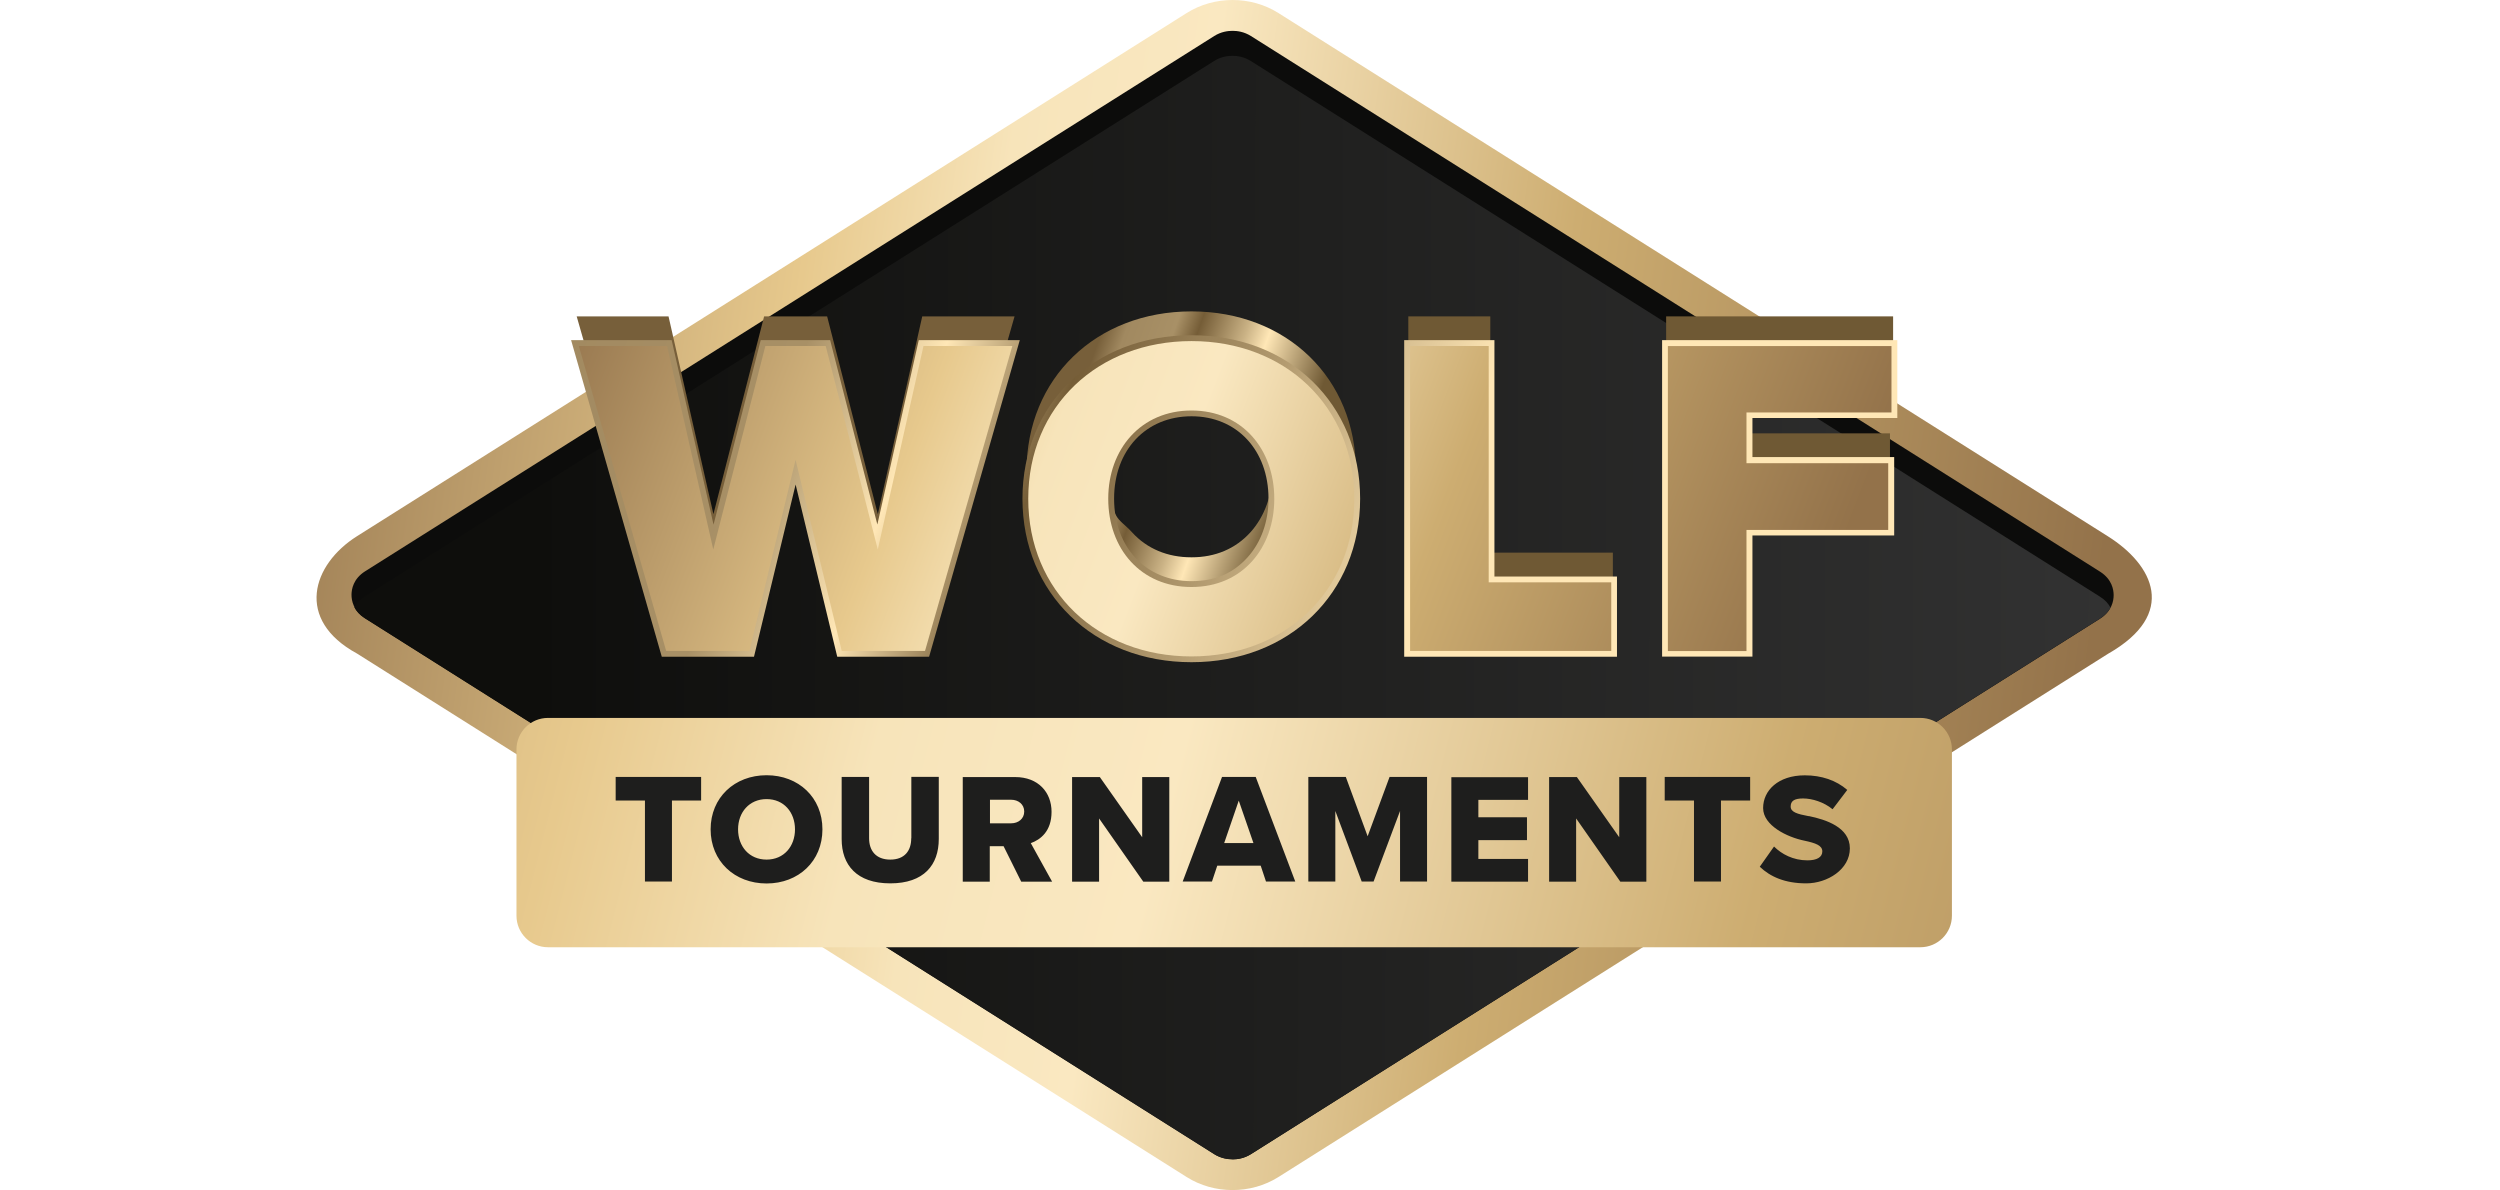
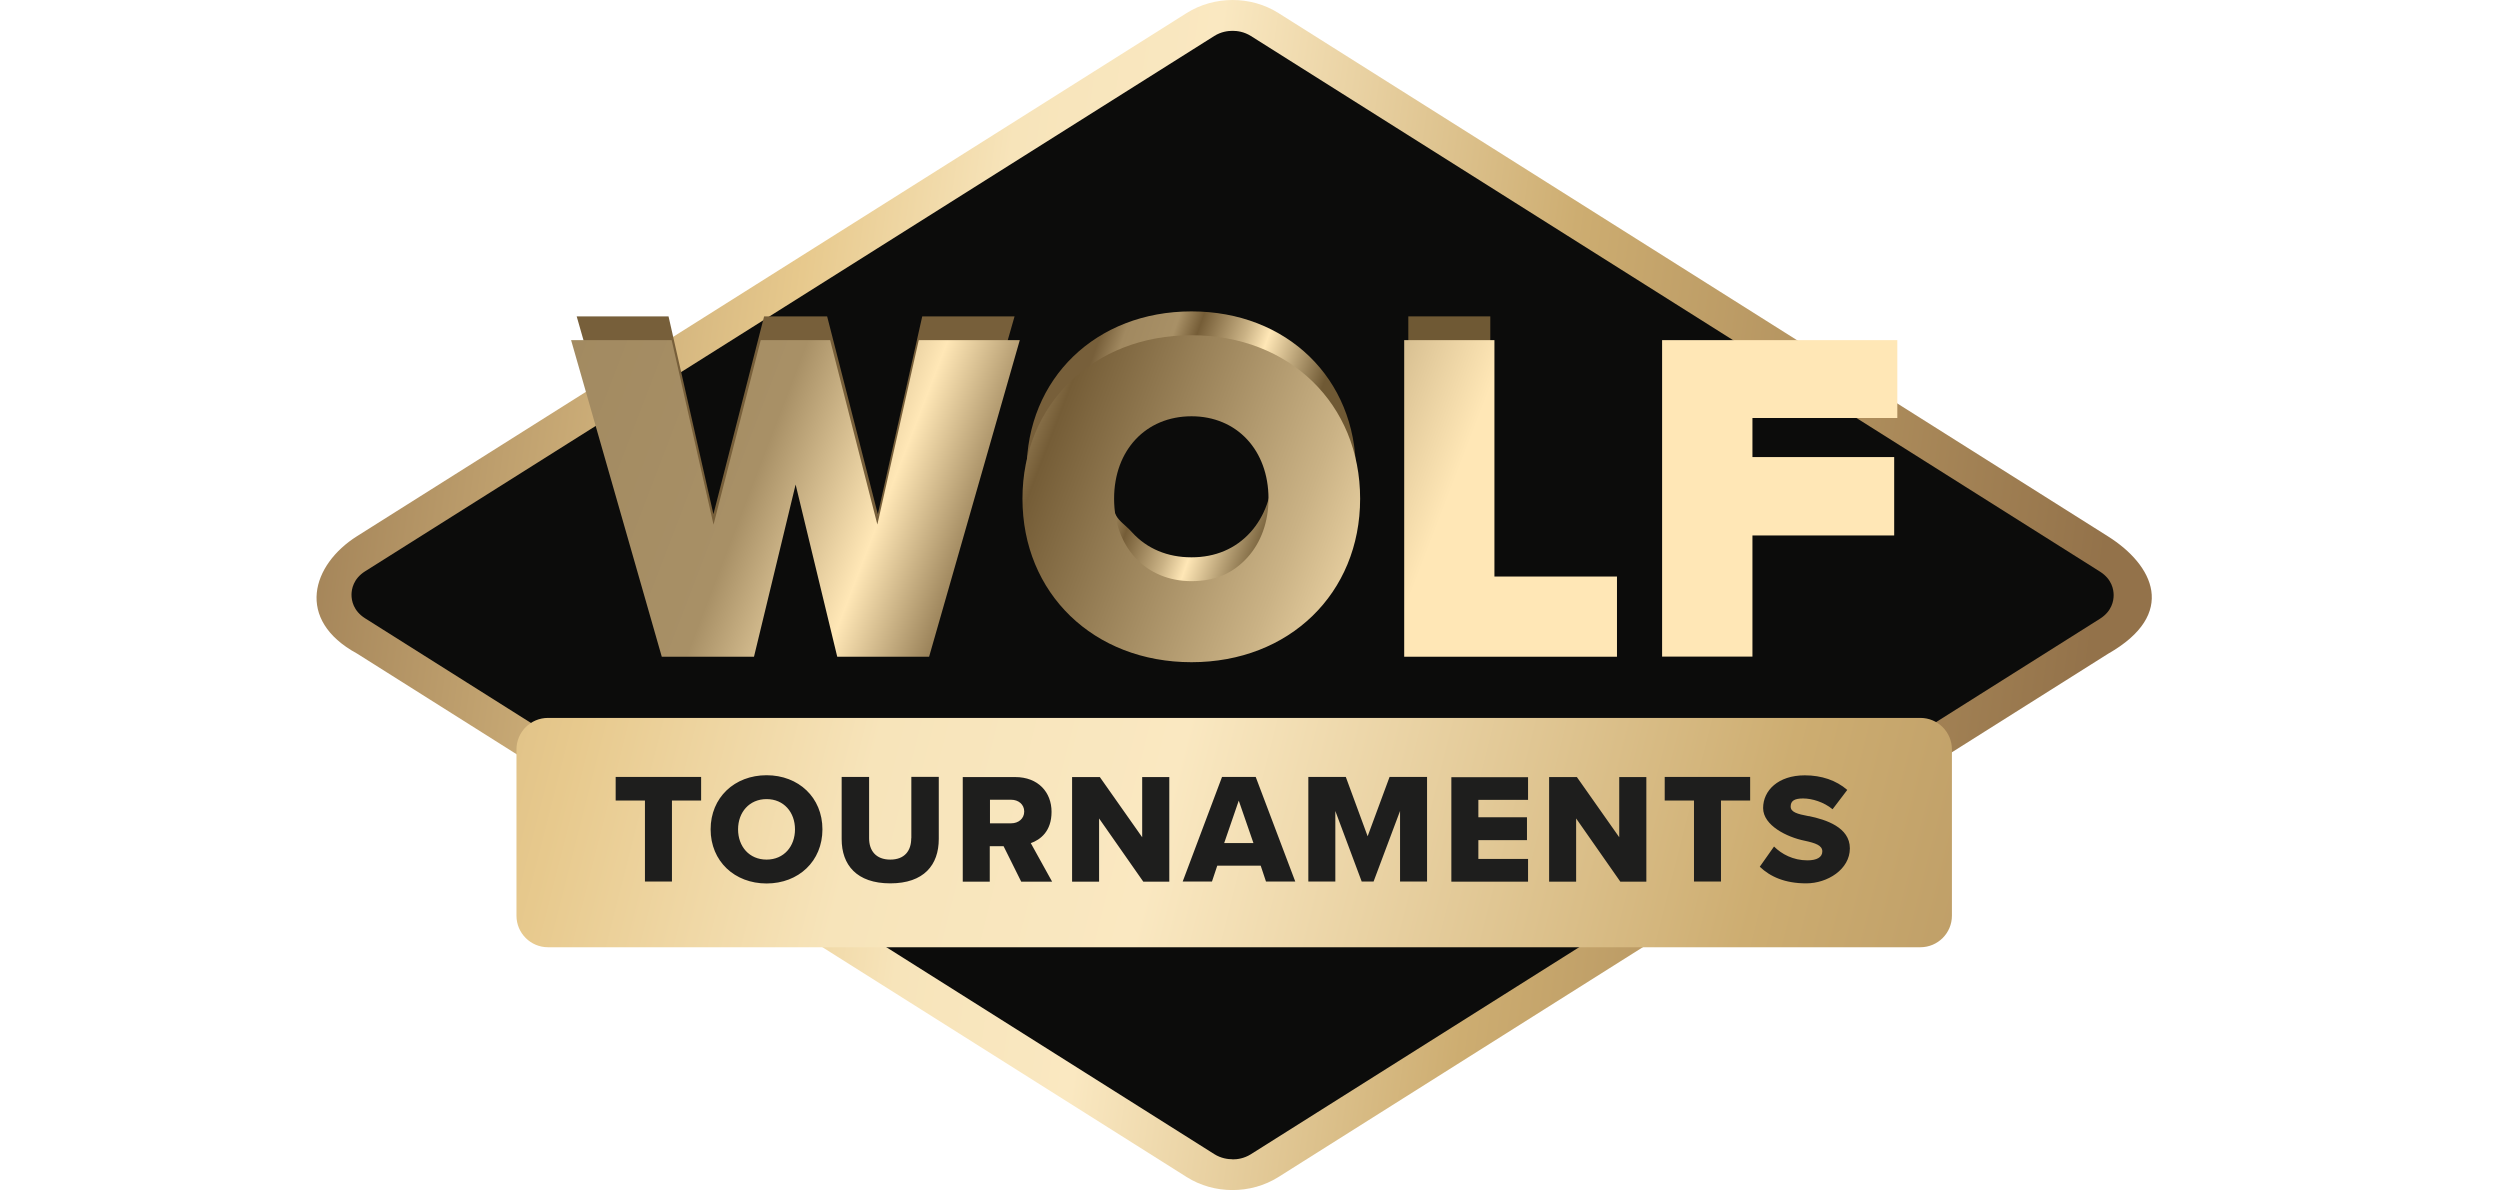
<svg xmlns="http://www.w3.org/2000/svg" width="292" height="139" viewBox="0 0 292 139" fill="none">
  <path d="M41.706 76.339L138.603 137.478C141.813 139.507 146.093 139.507 149.318 137.478L246.215 76.365C254.414 71.699 251.506 65.982 246.215 62.648L149.318 1.522C146.108 -0.507 141.828 -0.507 138.603 1.522L41.706 62.622C36.415 65.956 34.451 72.392 41.706 76.339Z" fill="url(#paint0_linear_240_164545)" />
  <path d="M143.964 135.402C143.422 135.402 142.624 135.301 141.826 134.799L42.635 72.213C41.262 71.338 41.055 70.133 41.055 69.473C41.055 68.827 41.262 67.608 42.635 66.733L141.826 4.204C142.624 3.702 143.422 3.602 143.964 3.602C144.507 3.602 145.305 3.702 146.103 4.204L245.294 66.776C246.666 67.651 246.874 68.856 246.874 69.516C246.874 70.176 246.666 71.381 245.294 72.257L146.103 134.814C145.305 135.316 144.507 135.416 143.964 135.416V135.402Z" fill="#0C0C0B" />
-   <path d="M245.279 69.694L146.088 7.122C145.29 6.62 144.492 6.52 143.949 6.52C143.406 6.52 142.608 6.62 141.81 7.122L42.62 69.665C42.013 70.052 41.63 70.497 41.391 70.942C41.63 71.387 41.997 71.831 42.62 72.219L141.81 134.805C142.608 135.307 143.406 135.407 143.949 135.407C144.492 135.407 145.29 135.307 146.088 134.805L245.279 72.248C245.885 71.86 246.268 71.415 246.507 70.971C246.268 70.526 245.901 70.081 245.279 69.694Z" fill="url(#paint1_linear_240_164545)" />
  <path d="M224.3 83.852H64.008C61.974 83.852 60.324 85.501 60.324 87.536V106.954C60.324 108.989 61.974 110.638 64.008 110.638H224.3C226.335 110.638 227.984 108.989 227.984 106.954V87.536C227.984 85.501 226.335 83.852 224.3 83.852Z" fill="url(#paint2_linear_240_164545)" />
  <path d="M71.91 90.749H81.891V93.499H78.484V102.962H75.329V93.499H71.91V90.749ZM96.06 96.868C96.06 100.59 93.271 103.19 89.537 103.19C85.802 103.19 83.001 100.59 83.001 96.868C83.001 93.146 85.802 90.547 89.537 90.547C93.271 90.547 96.06 93.146 96.06 96.868ZM92.855 96.868C92.855 94.875 91.555 93.335 89.537 93.335C87.518 93.335 86.206 94.875 86.206 96.868C86.206 98.862 87.505 100.401 89.537 100.401C91.568 100.401 92.855 98.849 92.855 96.868ZM106.431 97.915C106.431 99.366 105.662 100.401 103.984 100.401C102.306 100.401 101.511 99.354 101.511 97.915V90.749H98.306V98.016C98.306 101.019 100.06 103.177 103.984 103.177C107.908 103.177 109.649 101.032 109.649 97.991V90.736H106.444V97.903L106.431 97.915ZM120.399 98.483L122.885 102.975H119.276L117.219 98.837H115.604V102.975H112.45V90.761H118.569C121.282 90.761 122.821 92.553 122.821 94.824C122.821 97.095 121.522 98.079 120.386 98.483H120.399ZM119.629 94.786C119.629 93.941 118.935 93.411 118.115 93.411H115.629V96.162H118.115C118.935 96.162 119.629 95.632 119.629 94.786ZM133.407 97.789L128.461 90.761H125.219V102.975H128.373V95.594L133.534 102.975H136.574V90.761H133.407V97.789ZM146.668 90.749L151.286 102.962H147.867L147.249 101.108H142.177L141.558 102.962H138.139L142.732 90.749H146.694H146.668ZM146.403 98.471L144.687 93.512L142.984 98.471H146.403ZM159.74 97.676L157.191 90.749H152.813V102.962H155.967V94.723L159.046 102.962H160.434L163.525 94.723V102.962H166.68V90.749H162.301L159.74 97.676ZM169.518 102.975H178.477V100.325H172.673V98.13H178.351V95.455H172.673V93.424H178.477V90.774H169.518V102.988V102.975ZM189.126 97.789L184.18 90.761H180.937V102.975H184.092V95.594L189.252 102.975H192.293V90.761H189.126V97.789ZM194.438 93.499H197.857V102.962H201.012V93.499H204.418V90.749H194.438V93.499ZM211.257 95.329C209.907 95.076 209.15 94.849 209.15 94.206C209.15 93.562 209.554 93.26 210.601 93.26C211.648 93.26 213.023 93.676 214.045 94.521L215.761 92.263C214.462 91.14 212.758 90.559 210.803 90.559C207.674 90.559 205.932 92.338 205.932 94.383C205.932 96.427 208.759 97.789 210.765 98.193C212.064 98.471 212.847 98.748 212.847 99.442C212.847 100.136 212.191 100.489 211.105 100.489C209.44 100.489 208.09 99.758 207.207 98.874L205.541 101.234C206.765 102.407 208.494 103.177 210.967 103.177C213.44 103.177 216.064 101.549 216.064 99.089C216.064 96.629 213.276 95.733 211.269 95.316L211.257 95.329Z" fill="#1E1E1D" />
  <path d="M98.157 72.97L92.928 51.294L87.686 72.97H77.663L67.356 36.953H78.084L83.327 60.054L89.248 36.953H96.609L102.53 60.054L107.718 36.953H118.501L108.193 72.97H98.157Z" fill="url(#paint3_linear_240_164545)" />
  <path d="M139.164 73.61C128 73.61 119.906 65.774 119.906 54.99C119.906 44.207 128.014 36.371 139.164 36.371C150.314 36.371 158.367 44.207 158.367 54.99C158.367 65.774 150.287 73.61 139.164 73.61ZM139.164 44.886C133.555 44.886 129.644 49.042 129.644 54.99C129.644 60.939 130.567 60.341 132.224 62.175C133.962 64.09 136.366 65.095 139.164 65.095C141.962 65.095 144.311 64.09 146.049 62.175C147.706 60.341 148.63 57.788 148.63 54.99C148.63 49.042 144.732 44.886 139.164 44.886Z" fill="url(#paint4_linear_240_164545)" />
-   <path d="M164.492 72.97V36.953H174.067V64.549H188.381V72.97H164.492Z" fill="url(#paint5_linear_240_164545)" />
-   <path d="M194.605 72.97V36.953H221.115V45.088H204.194V50.615H220.749V58.818H204.194V72.97H194.605Z" fill="url(#paint6_linear_240_164545)" />
+   <path d="M164.492 72.97V36.953H174.067V64.549V72.97H164.492Z" fill="url(#paint5_linear_240_164545)" />
  <g filter="url(#filter0_d_240_164545)">
    <path d="M139.171 74.084C127.736 74.084 119.424 66.044 119.424 54.989C119.424 43.934 127.722 35.895 139.171 35.895C150.619 35.895 158.863 43.934 158.863 54.989C158.863 66.044 150.579 74.084 139.171 74.084ZM139.171 45.36C133.847 45.36 130.126 49.312 130.126 54.989C130.126 60.666 133.847 64.618 139.171 64.618C141.949 64.618 144.06 63.667 145.703 61.848C147.292 60.096 148.161 57.665 148.161 54.989C148.161 49.326 144.467 45.36 139.171 45.36ZM194.133 73.446V36.465H221.607V45.564H204.685V50.127H221.24V59.281H204.685V73.432H194.146L194.133 73.446ZM164.01 73.446V36.465H174.549V64.075H188.863V73.446H164.01ZM97.79 73.446L92.928 53.332L88.066 73.446H77.296L66.703 36.465H78.451L83.34 58.018L88.853 36.465H96.961L102.475 58.004L107.31 36.465H119.112L108.519 73.446H97.749H97.79Z" fill="url(#paint7_linear_240_164545)" />
-     <path d="M107.877 37.148H118.239L108.04 72.771H98.316L92.924 50.444L87.532 72.771H77.809L67.609 37.148H77.917L83.309 60.915L89.393 37.148H96.442L102.526 60.915L107.863 37.148H107.877ZM158.18 54.994C158.18 65.831 150.059 73.409 139.167 73.409C128.275 73.409 120.099 65.831 120.099 54.994C120.099 44.156 128.275 36.578 139.167 36.578C150.059 36.578 158.18 44.156 158.18 54.994ZM148.837 54.994C148.837 49.168 145.048 44.686 139.167 44.686C133.287 44.686 129.443 49.168 129.443 54.994C129.443 60.82 133.232 65.302 139.167 65.302C145.102 65.302 148.837 60.766 148.837 54.994ZM173.88 37.148H164.699V72.771H188.194V64.758H173.88V37.148ZM220.924 44.903V37.162H194.808V72.785H203.989V58.633H220.544V50.838H203.989V44.917H220.91L220.924 44.903Z" fill="url(#paint8_linear_240_164545)" />
  </g>
  <defs>
    <filter id="filter0_d_240_164545" x="63.849" y="35.895" width="160.61" height="44.303" filterUnits="userSpaceOnUse" color-interpolation-filters="sRGB">
      <feFlood flood-opacity="0" result="BackgroundImageFix" />
      <feColorMatrix in="SourceAlpha" type="matrix" values="0 0 0 0 0 0 0 0 0 0 0 0 0 0 0 0 0 0 127 0" result="hardAlpha" />
      <feOffset dy="3.261" />
      <feGaussianBlur stdDeviation="1.427" />
      <feComposite in2="hardAlpha" operator="out" />
      <feColorMatrix type="matrix" values="0 0 0 0 0 0 0 0 0 0 0 0 0 0 0 0 0 0 0.25 0" />
      <feBlend mode="normal" in2="BackgroundImageFix" result="effect1_dropShadow_240_164545" />
      <feBlend mode="normal" in="SourceGraphic" in2="effect1_dropShadow_240_164545" result="shape" />
    </filter>
    <linearGradient id="paint0_linear_240_164545" x1="37.946" y1="-48.998" x2="257.589" y2="-18.006" gradientUnits="userSpaceOnUse">
      <stop stop-color="#92724B" />
      <stop offset="0.3" stop-color="#E7C98D" />
      <stop offset="0.4" stop-color="#F7E4BA" />
      <stop offset="0.5" stop-color="#FAE8C1" />
      <stop offset="0.7" stop-color="#CDAD71" />
      <stop offset="1" stop-color="#93724A" />
    </linearGradient>
    <linearGradient id="paint1_linear_240_164545" x1="246.507" y1="71.128" x2="41.423" y2="70.72" gradientUnits="userSpaceOnUse">
      <stop stop-color="#323232" />
      <stop offset="0.9" stop-color="#0E0E0C" />
    </linearGradient>
    <linearGradient id="paint2_linear_240_164545" x1="-9.792" y1="-32.732" x2="325.312" y2="52.38" gradientUnits="userSpaceOnUse">
      <stop stop-color="#92724B" />
      <stop offset="0.3" stop-color="#E7C98D" />
      <stop offset="0.4" stop-color="#F7E4BA" />
      <stop offset="0.5" stop-color="#FAE8C1" />
      <stop offset="0.7" stop-color="#CDAD71" />
      <stop offset="1" stop-color="#93724A" />
    </linearGradient>
    <linearGradient id="paint3_linear_240_164545" x1="120.036" y1="62.838" x2="144.943" y2="71.775" gradientUnits="userSpaceOnUse">
      <stop stop-color="#775F3A" />
      <stop offset="0.1" stop-color="#A18960" />
      <stop offset="0.3" stop-color="#A89066" />
      <stop offset="0.4" stop-color="#755D37" />
      <stop offset="0.6" stop-color="#CAB285" />
      <stop offset="0.7" stop-color="#FFE7B6" />
      <stop offset="1" stop-color="#6F5934" />
    </linearGradient>
    <linearGradient id="paint4_linear_240_164545" x1="124.7" y1="49.803" x2="149.608" y2="58.739" gradientUnits="userSpaceOnUse">
      <stop stop-color="#775F3A" />
      <stop offset="0.1" stop-color="#A18960" />
      <stop offset="0.3" stop-color="#A89066" />
      <stop offset="0.4" stop-color="#755D37" />
      <stop offset="0.6" stop-color="#CAB285" />
      <stop offset="0.7" stop-color="#FFE7B6" />
      <stop offset="1" stop-color="#6F5934" />
    </linearGradient>
    <linearGradient id="paint5_linear_240_164545" x1="128.15" y1="40.199" x2="153.057" y2="49.135" gradientUnits="userSpaceOnUse">
      <stop stop-color="#775F3A" />
      <stop offset="0.1" stop-color="#A18960" />
      <stop offset="0.3" stop-color="#A89066" />
      <stop offset="0.4" stop-color="#755D37" />
      <stop offset="0.6" stop-color="#CAB285" />
      <stop offset="0.7" stop-color="#FFE7B6" />
      <stop offset="1" stop-color="#6F5934" />
    </linearGradient>
    <linearGradient id="paint6_linear_240_164545" x1="132.554" y1="27.922" x2="157.475" y2="36.872" gradientUnits="userSpaceOnUse">
      <stop stop-color="#775F3A" />
      <stop offset="0.1" stop-color="#A18960" />
      <stop offset="0.3" stop-color="#A89066" />
      <stop offset="0.4" stop-color="#755D37" />
      <stop offset="0.6" stop-color="#CAB285" />
      <stop offset="0.7" stop-color="#FFE7B6" />
      <stop offset="1" stop-color="#6F5934" />
    </linearGradient>
    <linearGradient id="paint7_linear_240_164545" x1="66.703" y1="23.156" x2="209.397" y2="77.995" gradientUnits="userSpaceOnUse">
      <stop stop-color="#A18960" />
      <stop offset="0.2" stop-color="#A89066" />
      <stop offset="0.3" stop-color="#FFE7B6" />
      <stop offset="0.4" stop-color="#755D37" />
      <stop offset="0.6" stop-color="#CAB285" />
      <stop offset="0.7" stop-color="#FFE7B6" />
    </linearGradient>
    <linearGradient id="paint8_linear_240_164545" x1="67.759" y1="23.595" x2="208.62" y2="77.728" gradientUnits="userSpaceOnUse">
      <stop stop-color="#92724B" />
      <stop offset="0.3" stop-color="#E7C98D" />
      <stop offset="0.4" stop-color="#F7E4BA" />
      <stop offset="0.5" stop-color="#FAE8C1" />
      <stop offset="0.7" stop-color="#CDAD71" />
      <stop offset="1" stop-color="#93724A" />
    </linearGradient>
  </defs>
</svg>